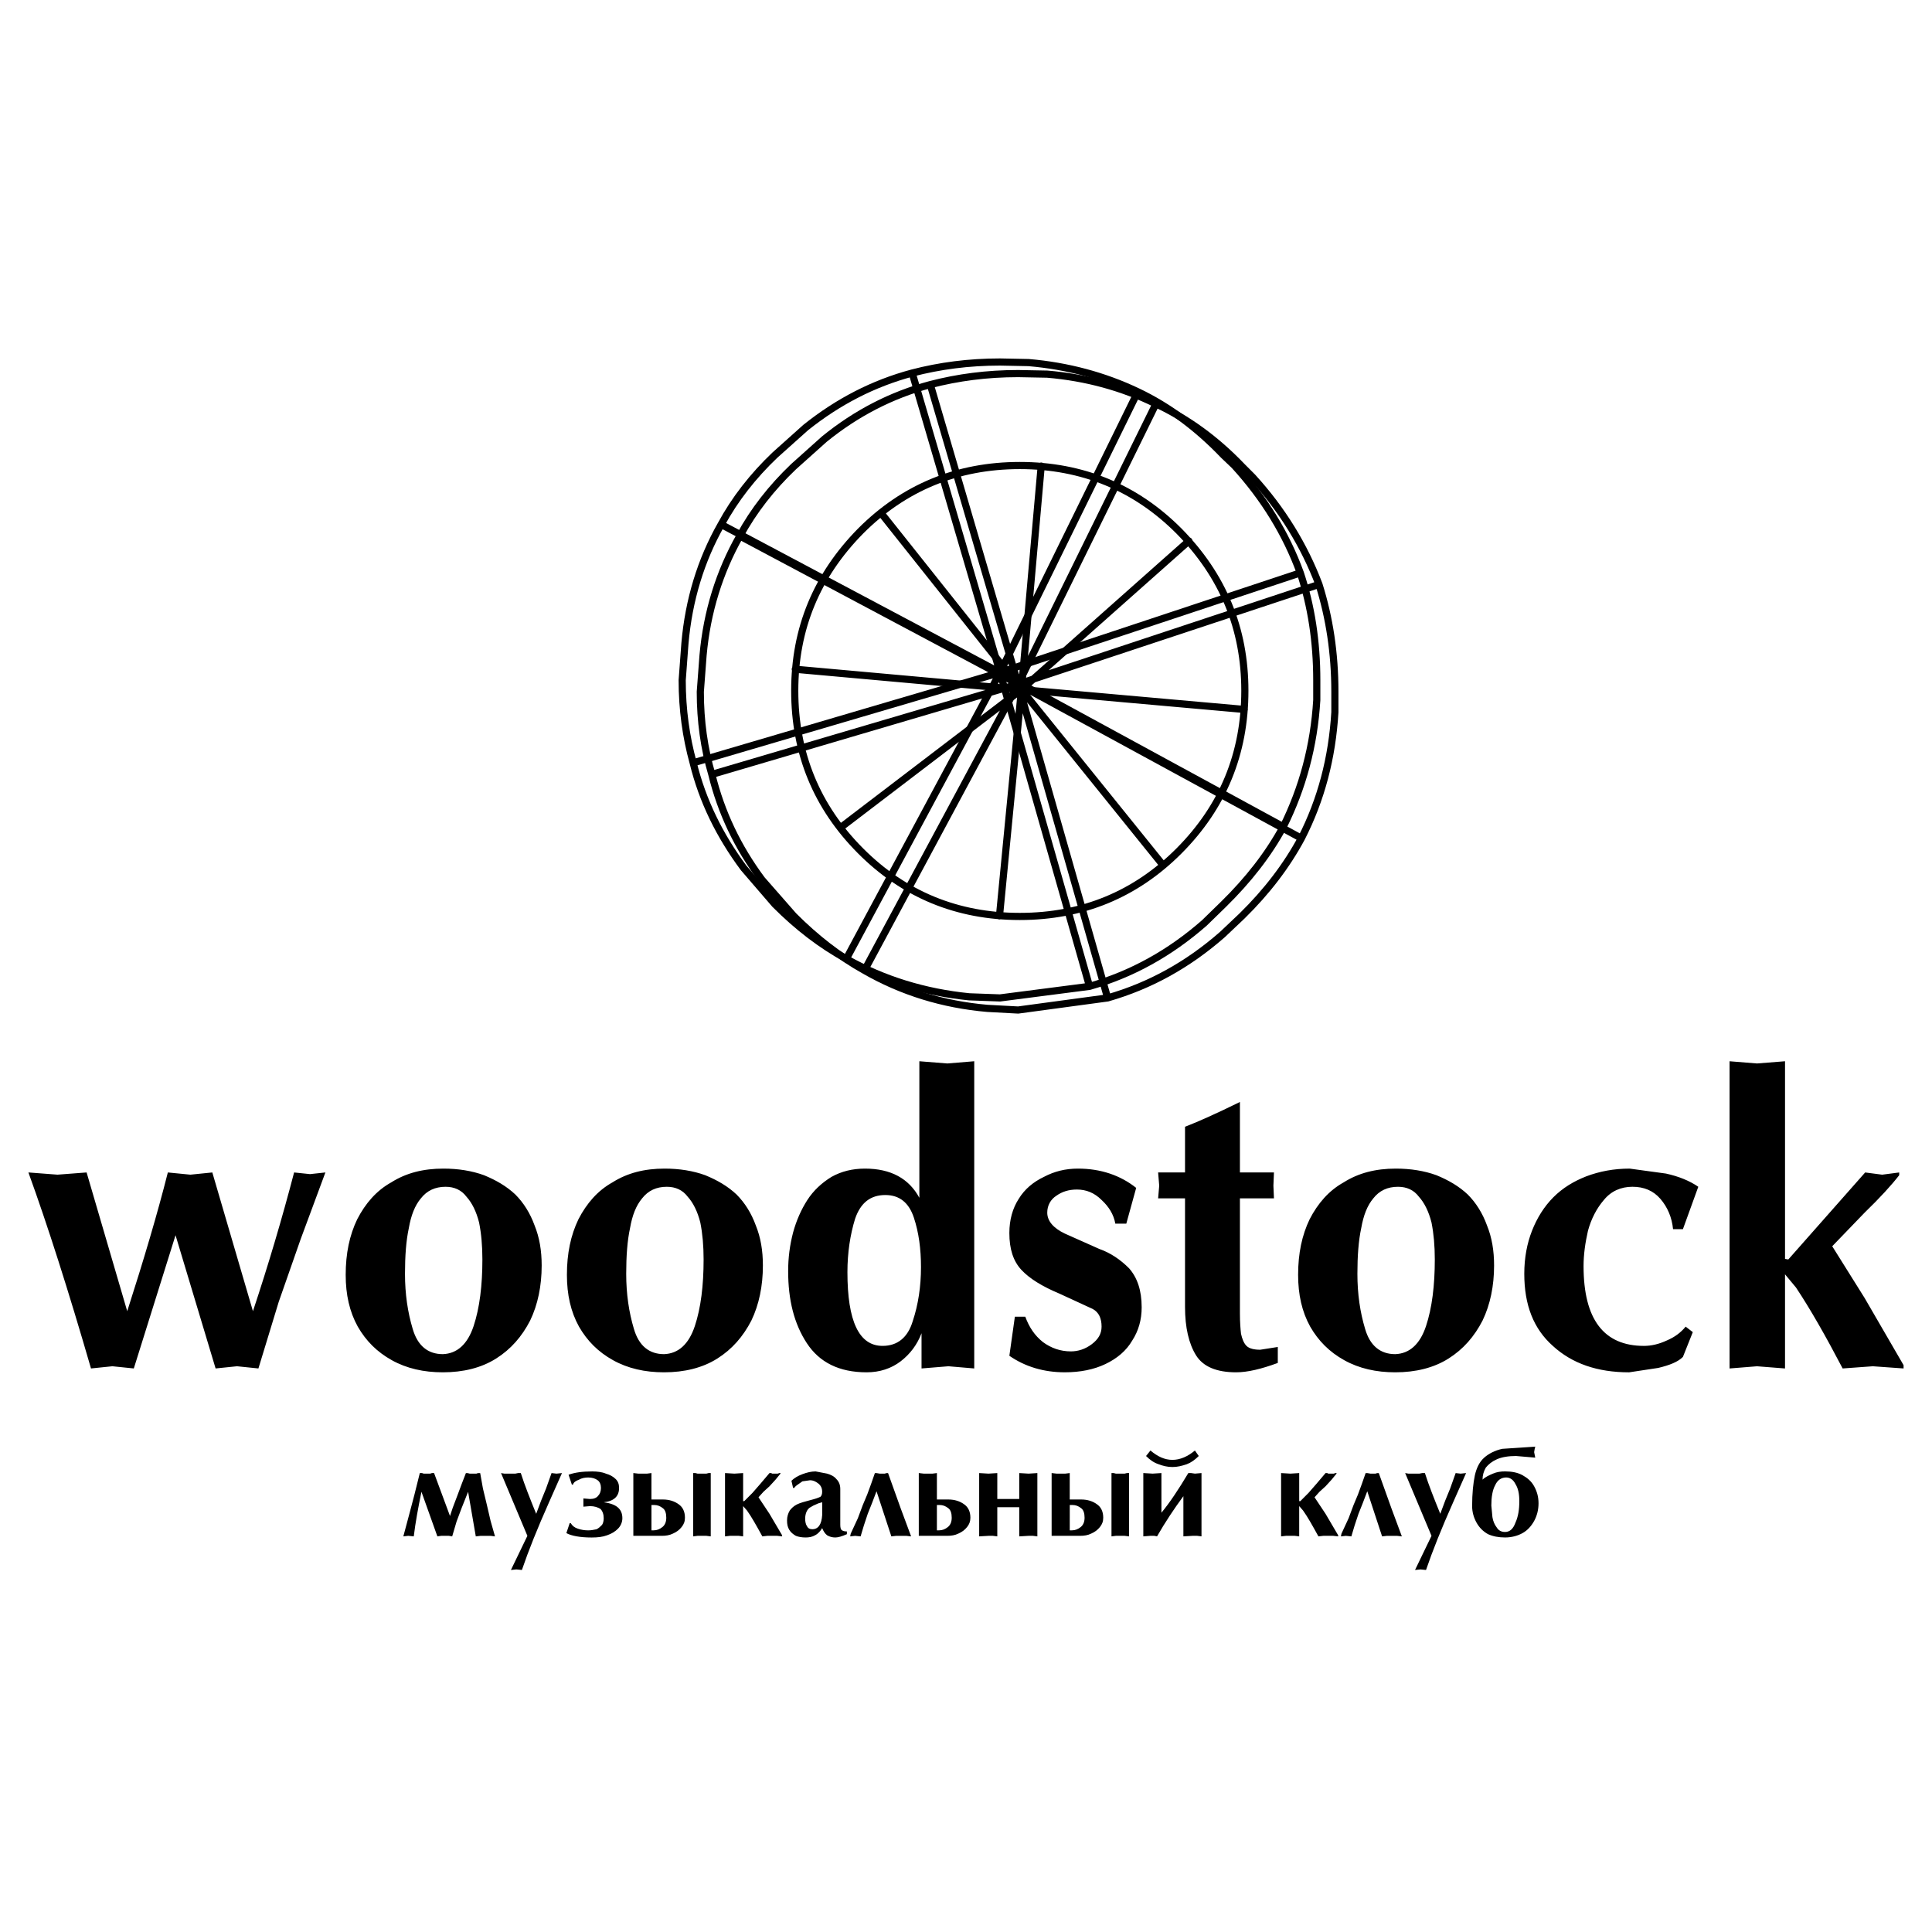
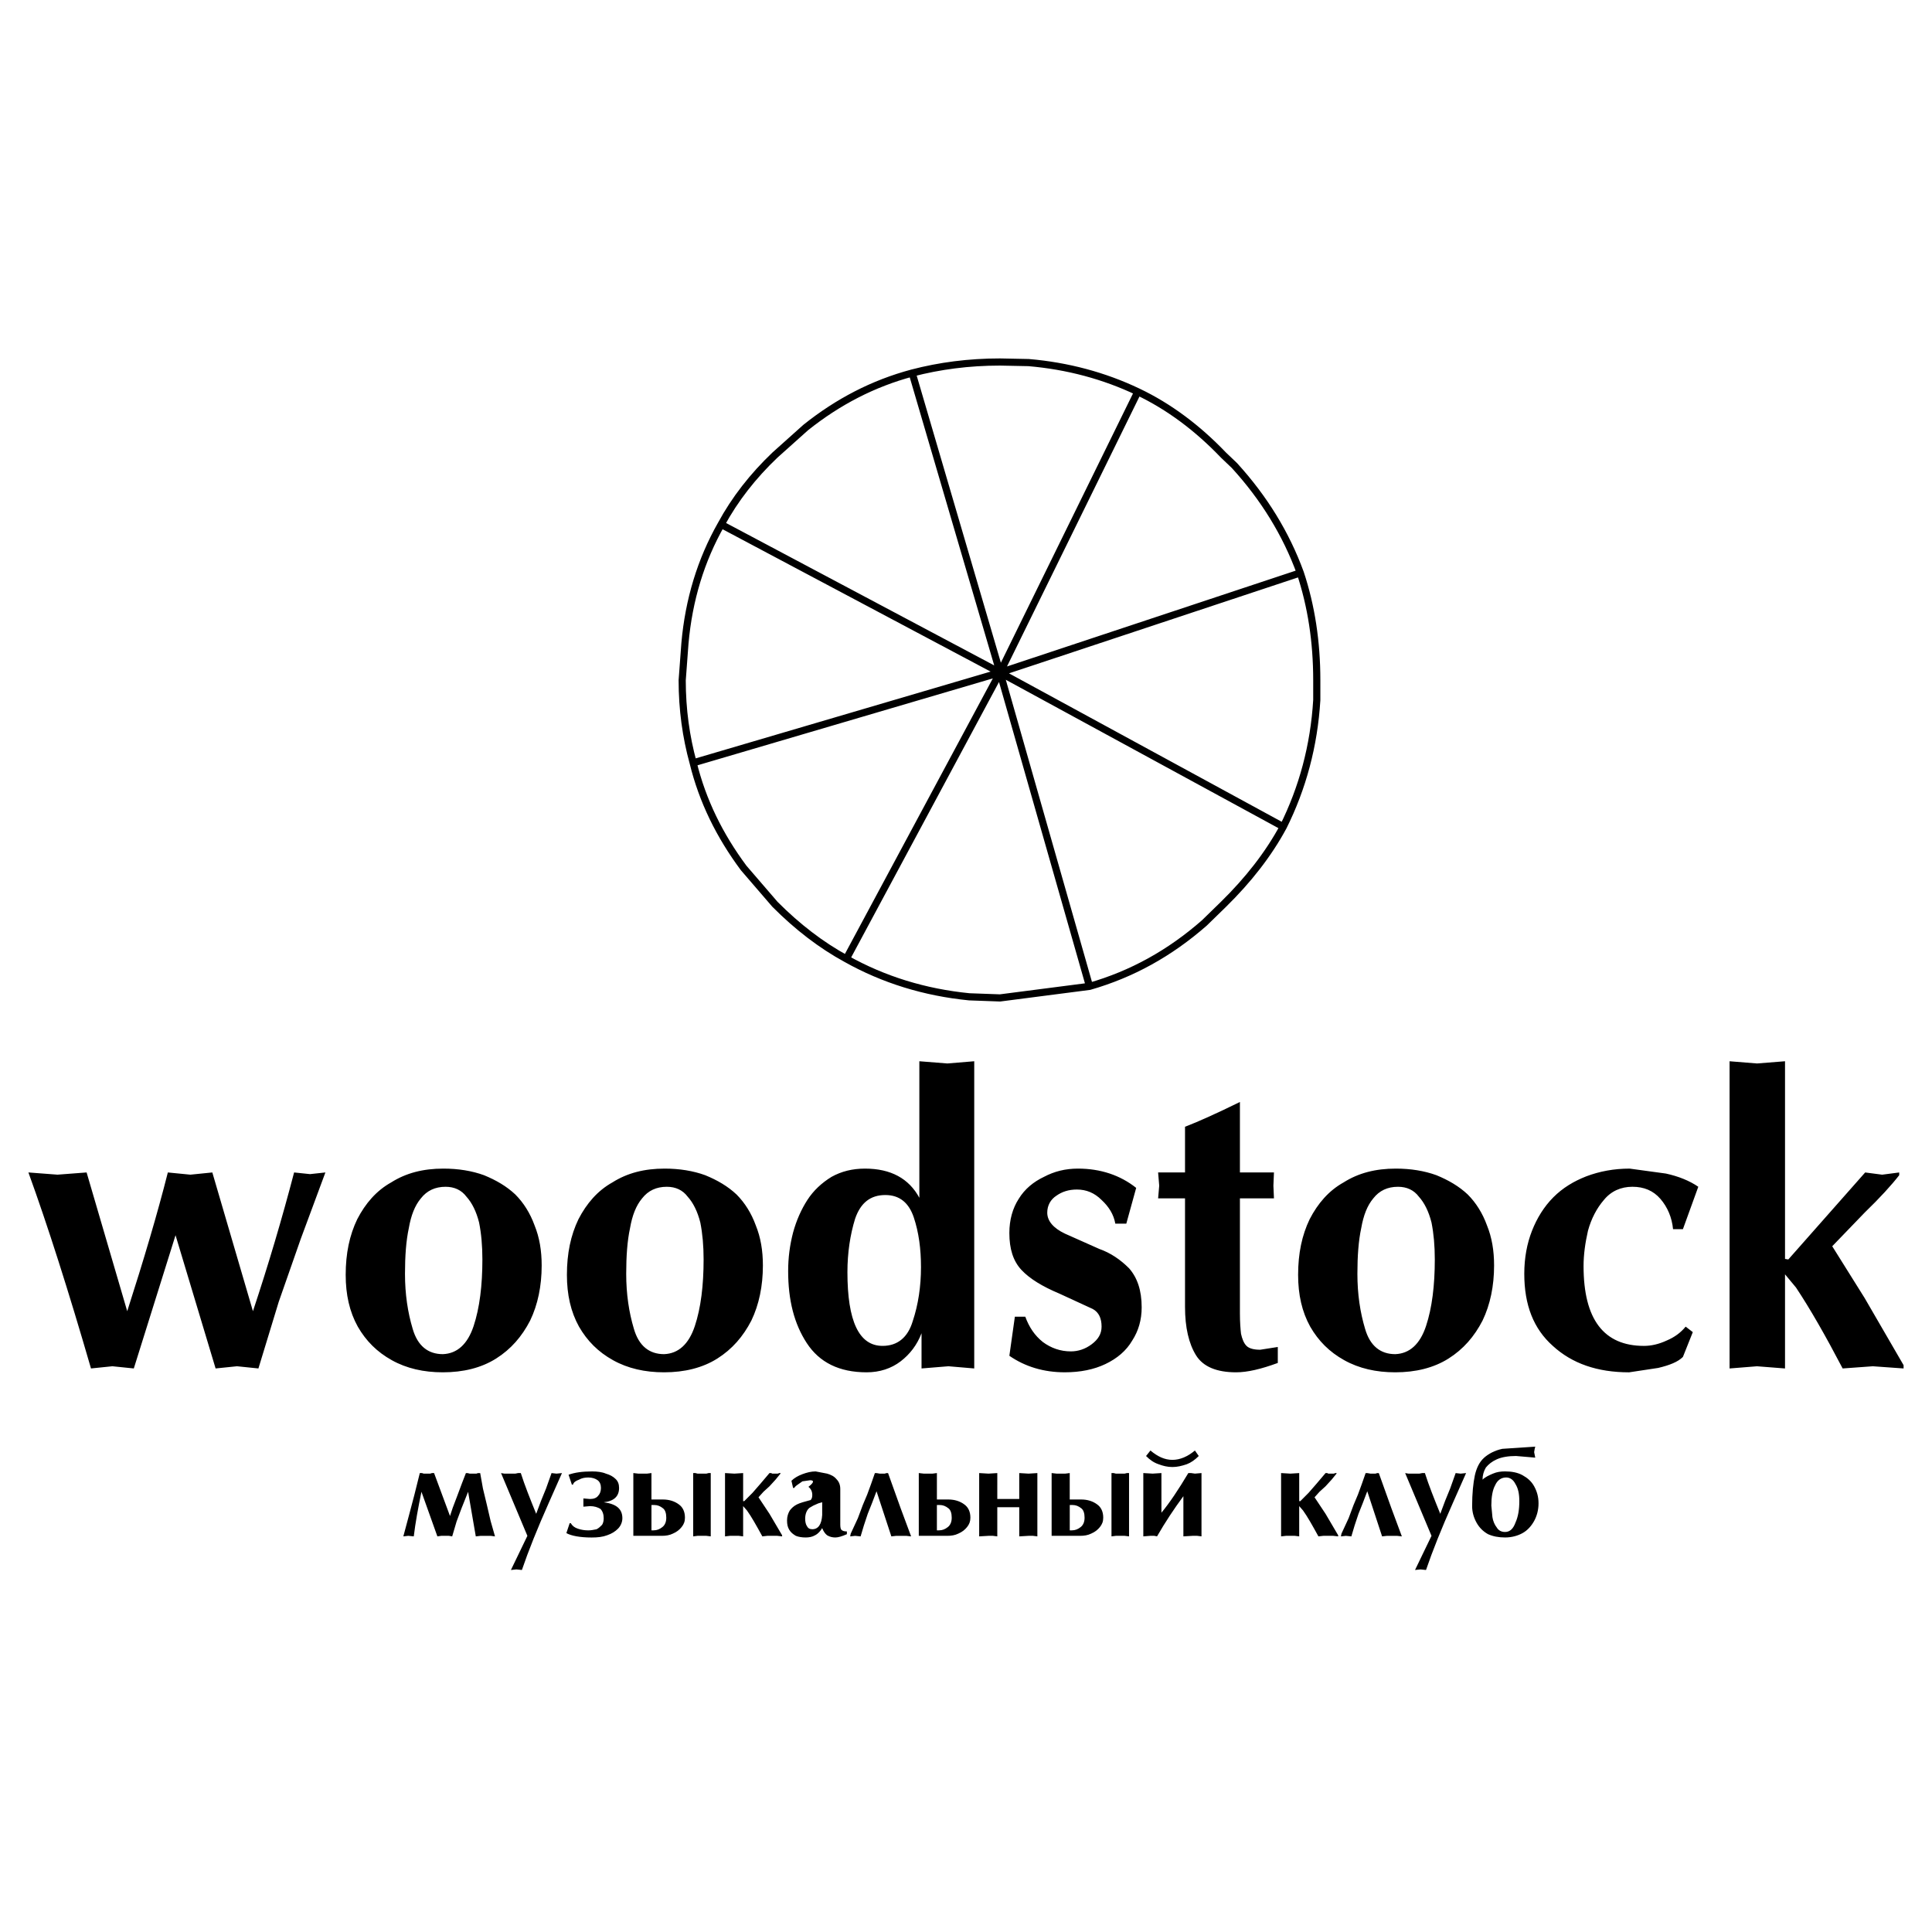
<svg xmlns="http://www.w3.org/2000/svg" version="1.0" id="Layer_1" x="0px" y="0px" width="192.756px" height="192.756px" viewBox="0 0 192.756 192.756" enable-background="new 0 0 192.756 192.756" xml:space="preserve">
  <g>
    <polygon fill-rule="evenodd" clip-rule="evenodd" fill="#FFFFFF" points="0,0 192.756,0 192.756,192.756 0,192.756 0,0  " />
    <path fill="none" stroke="#000000" stroke-width="0.714" stroke-linecap="round" stroke-linejoin="round" stroke-miterlimit="2.613" d="   M102.622,36.175c3.888,0.33,7.558,1.318,10.898,2.911c3.121,1.483,5.97,3.625,8.544,6.317l1.095,1.044   c2.958,3.241,5.148,6.812,6.572,10.711c1.096,3.296,1.644,6.867,1.644,10.711v1.978c-0.274,4.559-1.424,8.789-3.342,12.634   c-1.479,2.747-3.505,5.329-5.969,7.745l-1.917,1.868c-3.451,3.021-7.229,5.107-11.446,6.316l-8.928,1.154l-3.067-0.111   c-4.436-0.439-8.543-1.701-12.268-3.79c-2.52-1.373-4.875-3.186-7.12-5.438l-3.122-3.625c-2.41-3.241-4.108-6.702-5.039-10.492   c-0.711-2.582-1.095-5.328-1.095-8.24l0.274-3.68c0.383-4.339,1.588-8.294,3.615-11.865c1.369-2.527,3.176-4.834,5.367-6.921   l3.067-2.746c3.231-2.582,6.736-4.395,10.625-5.438c2.738-0.714,5.641-1.099,8.763-1.099L102.622,36.175 M69.158,76.109   L99.773,67.1L71.952,52.324 M91.011,37.218L99.773,67.1l13.747-28.014 M129.731,57.158L99.773,67.1l28.26,15.38 M108.701,98.41   L99.773,67.1L84.439,95.664" />
-     <path fill-rule="evenodd" clip-rule="evenodd" d="M43.308,146.969l1.588,4.283l0.273-0.822l0.438-1.154l0.493-1.318l0.383-0.988   h0.165l0.219,0.055h0.164h0.165h0.164h0.165l0.164-0.055h0.219l0.274,1.537l0.383,1.594l0.383,1.648l0.438,1.537l-0.438-0.055   h-0.493h-0.493l-0.493,0.055l-0.767-4.449l-0.657,1.648l-0.493,1.318l-0.438,1.482l-0.328-0.055h-0.384H44.02l-0.383,0.055   l-1.588-4.449c-0.329,1.594-0.603,3.076-0.767,4.449l-0.548-0.055l-0.493,0.055l0.603-2.252l0.493-1.867l0.548-2.197h0.219   l0.165,0.055h0.164h0.165h0.164h0.165l0.164-0.055H43.308L43.308,146.969z M54.481,148.506l0.547-1.537l0.493,0.055l0.547-0.055   l-1.314,2.967c-1.15,2.58-2.027,4.777-2.684,6.701l-0.548-0.055l-0.547,0.055l1.643-3.406l-2.629-6.262l0.329,0.055h0.329h0.329   h0.219h0.219l0.274-0.055h0.274c0.383,1.209,0.931,2.582,1.534,4.064l0.493-1.318L54.481,148.506L54.481,148.506z M59.629,147.684   c-0.219-0.166-0.548-0.275-0.931-0.275c-0.329,0-0.657,0.055-0.931,0.219c-0.329,0.111-0.547,0.275-0.602,0.494h-0.11l-0.329-0.988   c0.603-0.219,1.369-0.33,2.355-0.33c0.493,0,0.986,0.057,1.369,0.221c0.384,0.109,0.712,0.275,0.986,0.549   c0.219,0.221,0.329,0.494,0.329,0.879c0,0.824-0.493,1.318-1.533,1.428c1.259,0.166,1.862,0.66,1.862,1.594   c0,0.385-0.165,0.77-0.438,1.043c-0.274,0.275-0.603,0.494-1.095,0.66c-0.438,0.164-0.931,0.219-1.534,0.219   c-1.15,0-2.026-0.164-2.52-0.439l0.329-0.988h0.109c0.165,0.275,0.383,0.439,0.712,0.549c0.329,0.111,0.657,0.166,1.041,0.166   c0.274,0,0.548-0.055,0.822-0.111c0.219-0.109,0.383-0.273,0.547-0.438c0.109-0.166,0.165-0.385,0.165-0.66   c0-0.385-0.11-0.715-0.329-0.934c-0.274-0.164-0.603-0.275-1.041-0.275l-0.657,0.055v-0.822l0.657,0.055   c0.383,0,0.657-0.109,0.821-0.33c0.165-0.164,0.274-0.439,0.274-0.77S59.848,147.848,59.629,147.684L59.629,147.684z    M64.996,149.605h1.15c0.602,0,1.15,0.164,1.588,0.494c0.383,0.275,0.603,0.715,0.603,1.318c0,0.385-0.109,0.658-0.329,0.934   s-0.493,0.494-0.876,0.658c-0.329,0.166-0.712,0.221-1.096,0.221h-2.848v-6.262l0.493,0.055h0.438h0.438l0.438-0.055V149.605   L64.996,149.605z M64.996,152.682h0.219c0.329,0,0.603-0.111,0.876-0.33c0.274-0.219,0.383-0.549,0.383-0.934   c0-0.439-0.109-0.77-0.328-0.934c-0.274-0.221-0.548-0.33-0.876-0.33h-0.274V152.682L64.996,152.682z M70.911,146.969v6.316   l-0.438-0.055h-0.438h-0.438l-0.438,0.055v-6.316h0.219l0.219,0.055h0.274h0.164h0.164h0.274l0.219-0.055H70.911L70.911,146.969z    M75.84,148.066l0.931-1.098h0.165l0.109,0.055h0.165h0.109h0.164h0.11l0.164-0.055h0.11v0.055l-0.493,0.604l-0.603,0.66   l-0.602,0.549l-0.493,0.549l1.095,1.648l1.26,2.143v0.109l-0.493-0.055h-0.493h-0.493l-0.493,0.055   c-0.603-1.098-1.095-1.977-1.533-2.582l-0.384-0.439v3.021l-0.438-0.055h-0.438h-0.438l-0.493,0.055v-6.316l0.931,0.055   l0.876-0.055v2.801h0.11l0.821-0.824L75.84,148.066L75.84,148.066z M81.646,149.99l-0.493,0.219l-0.383,0.221   c-0.274,0.219-0.438,0.604-0.438,1.098c0,0.275,0.055,0.549,0.165,0.715c0.109,0.219,0.274,0.328,0.547,0.328   c0.603,0,0.931-0.494,0.986-1.428v-1.264L81.646,149.99L81.646,149.99z M80.824,147.684l-0.767,0.109l-0.547,0.385   c-0.165,0.109-0.219,0.219-0.274,0.273h-0.11l-0.164-0.713c0.274-0.275,0.657-0.496,1.095-0.66   c0.438-0.164,0.876-0.275,1.314-0.275l1.15,0.221c0.384,0.109,0.712,0.275,0.931,0.549c0.274,0.275,0.383,0.605,0.383,0.988v3.572   c0,0.273,0.055,0.438,0.11,0.494c0.109,0.109,0.274,0.164,0.548,0.164v0.275c-0.493,0.219-0.876,0.328-1.15,0.328   s-0.548-0.055-0.822-0.219c-0.219-0.166-0.383-0.439-0.493-0.715c-0.164,0.275-0.383,0.549-0.712,0.715   c-0.274,0.164-0.603,0.219-0.931,0.219c-0.383,0-0.712-0.055-0.986-0.164c-0.274-0.164-0.493-0.33-0.657-0.604   c-0.164-0.275-0.219-0.551-0.219-0.934c0-0.385,0.109-0.715,0.273-0.99c0.165-0.219,0.384-0.439,0.712-0.604   s0.767-0.275,1.369-0.439c0.438-0.109,0.767-0.219,0.986-0.33c0.109-0.109,0.164-0.273,0.164-0.494c0-0.33-0.109-0.604-0.383-0.824   C81.372,147.793,81.098,147.684,80.824,147.684L80.824,147.684z M88.601,146.969l1.26,3.516l1.041,2.801l-0.493-0.055h-0.493   h-0.493l-0.493,0.055l-1.479-4.504l-0.438,1.154l-0.438,1.098l-0.383,1.154l-0.329,1.098l-0.548-0.055l-0.493,0.055l0.055-0.275   l0.712-1.537l0.493-1.318l0.438-1.043l0.384-1.045l0.383-1.098h0.164l0.329,0.055h0.165h0.165h0.164l0.164-0.055H88.601   L88.601,146.969z M93.475,149.605h1.15c0.603,0,1.15,0.164,1.588,0.494c0.383,0.275,0.603,0.715,0.603,1.318   c0,0.385-0.11,0.658-0.329,0.934c-0.219,0.275-0.493,0.494-0.876,0.658c-0.329,0.166-0.712,0.221-1.095,0.221h-2.848v-6.262   l0.493,0.055h0.438h0.438l0.438-0.055V149.605L93.475,149.605z M93.475,152.682h0.219c0.329,0,0.603-0.111,0.876-0.33   s0.383-0.549,0.383-0.934c0-0.439-0.109-0.77-0.329-0.934c-0.274-0.221-0.548-0.33-0.876-0.33h-0.274V152.682L93.475,152.682z    M99.5,149.551h2.19v-2.582l0.932,0.055l0.876-0.055v6.316l-0.438-0.055h-0.438l-0.932,0.055v-2.91H99.5v2.91l-0.438-0.055h-0.438   l-0.932,0.055v-6.316l0.932,0.055l0.876-0.055V149.551L99.5,149.551z M106.729,149.605h1.149c0.603,0,1.15,0.164,1.589,0.494   c0.383,0.275,0.603,0.715,0.603,1.318c0,0.385-0.109,0.658-0.329,0.934c-0.219,0.275-0.493,0.494-0.876,0.658   c-0.329,0.166-0.712,0.221-1.096,0.221h-2.848v-6.262l0.492,0.055h0.438h0.438l0.438-0.055V149.605L106.729,149.605z    M106.729,152.682h0.219c0.328,0,0.603-0.111,0.876-0.33c0.274-0.219,0.384-0.549,0.384-0.934c0-0.439-0.109-0.77-0.329-0.934   c-0.273-0.221-0.547-0.33-0.876-0.33h-0.273V152.682L106.729,152.682z M112.645,146.969v6.316l-0.438-0.055h-0.438h-0.438   l-0.438,0.055v-6.316h0.219l0.22,0.055h0.273h0.164h0.164h0.274l0.219-0.055H112.645L112.645,146.969z M119.6,145.266   c-0.384,0.385-0.767,0.66-1.205,0.824c-0.493,0.164-0.931,0.275-1.424,0.275s-0.931-0.111-1.369-0.275   c-0.493-0.164-0.876-0.439-1.26-0.824l0.438-0.549c0.712,0.604,1.424,0.934,2.19,0.934s1.533-0.33,2.245-0.934L119.6,145.266   L119.6,145.266z M114.999,147.023l0.876-0.055v3.955c0.821-0.988,1.698-2.307,2.684-3.955h0.274l0.383,0.055l0.657-0.055v6.316   l-0.438-0.055h-0.438l-0.931,0.055v-4.01c-0.932,1.264-1.808,2.582-2.629,4.01l-0.274-0.055h-0.383l-0.712,0.055v-6.316   L114.999,147.023L114.999,147.023z M131.32,148.066l0.931-1.098h0.164l0.109,0.055h0.165h0.109h0.164h0.109l0.164-0.055h0.11v0.055   l-0.493,0.604l-0.603,0.66l-0.603,0.549l-0.493,0.549l1.096,1.648l1.26,2.143v0.109l-0.493-0.055h-0.493h-0.492l-0.493,0.055   c-0.603-1.098-1.096-1.977-1.533-2.582l-0.384-0.439v3.021l-0.438-0.055h-0.438h-0.438l-0.493,0.055v-6.316l0.932,0.055   l0.876-0.055v2.801h0.109l0.821-0.824L131.32,148.066L131.32,148.066z M137.563,146.969l1.26,3.516l1.04,2.801l-0.492-0.055h-0.493   h-0.493l-0.493,0.055l-1.479-4.504l-0.438,1.154l-0.438,1.098l-0.384,1.154l-0.328,1.098l-0.548-0.055l-0.493,0.055l0.055-0.275   l0.712-1.537l0.493-1.318l0.438-1.043l0.383-1.045l0.384-1.098h0.164l0.329,0.055h0.164h0.164h0.164l0.165-0.055H137.563   L137.563,146.969z M144.684,148.506l0.547-1.537l0.493,0.055l0.548-0.055l-1.314,2.967c-1.15,2.58-2.026,4.777-2.684,6.701   l-0.548-0.055l-0.548,0.055l1.644-3.406l-2.629-6.262l0.328,0.055h0.329h0.328h0.22h0.219l0.273-0.055h0.274   c0.383,1.209,0.931,2.582,1.533,4.064l0.493-1.318L144.684,148.506L144.684,148.506z M153.117,144.551l-0.055,0.33l0.055,0.275   l0.055,0.273l-1.917-0.164c-0.767,0-1.424,0.109-1.916,0.33c-0.493,0.219-0.822,0.494-1.096,0.824   c-0.219,0.383-0.329,0.768-0.329,1.207c0.274-0.273,0.658-0.439,1.041-0.604c0.384-0.164,0.767-0.221,1.205-0.221   c0.657,0,1.26,0.111,1.752,0.385c0.493,0.275,0.877,0.605,1.15,1.1c0.274,0.494,0.438,1.043,0.438,1.703   c0,0.658-0.164,1.262-0.438,1.758c-0.273,0.494-0.657,0.934-1.15,1.207c-0.492,0.275-1.095,0.439-1.752,0.439   s-1.205-0.109-1.698-0.328c-0.493-0.275-0.876-0.66-1.149-1.154c-0.274-0.494-0.438-1.043-0.438-1.648   c0-1.264,0.109-2.307,0.273-3.076c0.165-0.713,0.438-1.318,0.932-1.758c0.438-0.385,1.04-0.713,1.807-0.879l3.286-0.219   L153.117,144.551L153.117,144.551z M149.174,148.178c-0.273,0.494-0.383,1.207-0.383,2.031l0.109,1.154   c0.055,0.385,0.219,0.77,0.438,1.043c0.164,0.275,0.438,0.439,0.821,0.439c0.493,0,0.821-0.33,1.04-0.934   c0.274-0.604,0.384-1.318,0.384-2.143c0-0.713-0.109-1.264-0.384-1.703c-0.219-0.439-0.547-0.658-0.931-0.658   C149.776,147.408,149.394,147.684,149.174,148.178L149.174,148.178z" />
+     <path fill-rule="evenodd" clip-rule="evenodd" d="M43.308,146.969l1.588,4.283l0.273-0.822l0.438-1.154l0.493-1.318l0.383-0.988   h0.165l0.219,0.055h0.164h0.165h0.164h0.165l0.164-0.055h0.219l0.274,1.537l0.383,1.594l0.383,1.648l0.438,1.537l-0.438-0.055   h-0.493h-0.493l-0.493,0.055l-0.767-4.449l-0.657,1.648l-0.493,1.318l-0.438,1.482l-0.328-0.055h-0.384H44.02l-0.383,0.055   l-1.588-4.449c-0.329,1.594-0.603,3.076-0.767,4.449l-0.548-0.055l-0.493,0.055l0.603-2.252l0.493-1.867l0.548-2.197h0.219   l0.165,0.055h0.164h0.165h0.164h0.165l0.164-0.055H43.308L43.308,146.969z M54.481,148.506l0.547-1.537l0.493,0.055l0.547-0.055   l-1.314,2.967c-1.15,2.58-2.027,4.777-2.684,6.701l-0.548-0.055l-0.547,0.055l1.643-3.406l-2.629-6.262l0.329,0.055h0.329h0.329   h0.219h0.219l0.274-0.055h0.274c0.383,1.209,0.931,2.582,1.534,4.064l0.493-1.318L54.481,148.506L54.481,148.506z M59.629,147.684   c-0.219-0.166-0.548-0.275-0.931-0.275c-0.329,0-0.657,0.055-0.931,0.219c-0.329,0.111-0.547,0.275-0.602,0.494h-0.11l-0.329-0.988   c0.603-0.219,1.369-0.33,2.355-0.33c0.493,0,0.986,0.057,1.369,0.221c0.384,0.109,0.712,0.275,0.986,0.549   c0.219,0.221,0.329,0.494,0.329,0.879c0,0.824-0.493,1.318-1.533,1.428c1.259,0.166,1.862,0.66,1.862,1.594   c0,0.385-0.165,0.77-0.438,1.043c-0.274,0.275-0.603,0.494-1.095,0.66c-0.438,0.164-0.931,0.219-1.534,0.219   c-1.15,0-2.026-0.164-2.52-0.439l0.329-0.988h0.109c0.165,0.275,0.383,0.439,0.712,0.549c0.329,0.111,0.657,0.166,1.041,0.166   c0.274,0,0.548-0.055,0.822-0.111c0.219-0.109,0.383-0.273,0.547-0.438c0.109-0.166,0.165-0.385,0.165-0.66   c0-0.385-0.11-0.715-0.329-0.934c-0.274-0.164-0.603-0.275-1.041-0.275l-0.657,0.055v-0.822l0.657,0.055   c0.383,0,0.657-0.109,0.821-0.33c0.165-0.164,0.274-0.439,0.274-0.77S59.848,147.848,59.629,147.684L59.629,147.684z    M64.996,149.605h1.15c0.602,0,1.15,0.164,1.588,0.494c0.383,0.275,0.603,0.715,0.603,1.318c0,0.385-0.109,0.658-0.329,0.934   s-0.493,0.494-0.876,0.658c-0.329,0.166-0.712,0.221-1.096,0.221h-2.848v-6.262l0.493,0.055h0.438h0.438l0.438-0.055V149.605   L64.996,149.605z M64.996,152.682h0.219c0.329,0,0.603-0.111,0.876-0.33c0.274-0.219,0.383-0.549,0.383-0.934   c0-0.439-0.109-0.77-0.328-0.934c-0.274-0.221-0.548-0.33-0.876-0.33h-0.274V152.682L64.996,152.682z M70.911,146.969v6.316   l-0.438-0.055h-0.438h-0.438l-0.438,0.055v-6.316h0.219l0.219,0.055h0.274h0.164h0.164h0.274l0.219-0.055H70.911L70.911,146.969z    M75.84,148.066l0.931-1.098h0.165l0.109,0.055h0.165h0.109h0.164h0.11l0.164-0.055h0.11v0.055l-0.493,0.604l-0.603,0.66   l-0.602,0.549l-0.493,0.549l1.095,1.648l1.26,2.143v0.109l-0.493-0.055h-0.493h-0.493l-0.493,0.055   c-0.603-1.098-1.095-1.977-1.533-2.582l-0.384-0.439v3.021l-0.438-0.055h-0.438h-0.438l-0.493,0.055v-6.316l0.931,0.055   l0.876-0.055v2.801h0.11l0.821-0.824L75.84,148.066L75.84,148.066z M81.646,149.99l-0.493,0.219l-0.383,0.221   c-0.274,0.219-0.438,0.604-0.438,1.098c0,0.275,0.055,0.549,0.165,0.715c0.109,0.219,0.274,0.328,0.547,0.328   c0.603,0,0.931-0.494,0.986-1.428v-1.264L81.646,149.99L81.646,149.99z M80.824,147.684l-0.767,0.109l-0.547,0.385   c-0.165,0.109-0.219,0.219-0.274,0.273h-0.11l-0.164-0.713c0.274-0.275,0.657-0.496,1.095-0.66   c0.438-0.164,0.876-0.275,1.314-0.275l1.15,0.221c0.384,0.109,0.712,0.275,0.931,0.549c0.274,0.275,0.383,0.605,0.383,0.988v3.572   c0,0.273,0.055,0.438,0.11,0.494c0.109,0.109,0.274,0.164,0.548,0.164v0.275c-0.493,0.219-0.876,0.328-1.15,0.328   s-0.548-0.055-0.822-0.219c-0.219-0.166-0.383-0.439-0.493-0.715c-0.164,0.275-0.383,0.549-0.712,0.715   c-0.274,0.164-0.603,0.219-0.931,0.219c-0.383,0-0.712-0.055-0.986-0.164c-0.274-0.164-0.493-0.33-0.657-0.604   c-0.164-0.275-0.219-0.551-0.219-0.934c0-0.385,0.109-0.715,0.273-0.99c0.165-0.219,0.384-0.439,0.712-0.604   s0.767-0.275,1.369-0.439c0.109-0.109,0.164-0.273,0.164-0.494c0-0.33-0.109-0.604-0.383-0.824   C81.372,147.793,81.098,147.684,80.824,147.684L80.824,147.684z M88.601,146.969l1.26,3.516l1.041,2.801l-0.493-0.055h-0.493   h-0.493l-0.493,0.055l-1.479-4.504l-0.438,1.154l-0.438,1.098l-0.383,1.154l-0.329,1.098l-0.548-0.055l-0.493,0.055l0.055-0.275   l0.712-1.537l0.493-1.318l0.438-1.043l0.384-1.045l0.383-1.098h0.164l0.329,0.055h0.165h0.165h0.164l0.164-0.055H88.601   L88.601,146.969z M93.475,149.605h1.15c0.603,0,1.15,0.164,1.588,0.494c0.383,0.275,0.603,0.715,0.603,1.318   c0,0.385-0.11,0.658-0.329,0.934c-0.219,0.275-0.493,0.494-0.876,0.658c-0.329,0.166-0.712,0.221-1.095,0.221h-2.848v-6.262   l0.493,0.055h0.438h0.438l0.438-0.055V149.605L93.475,149.605z M93.475,152.682h0.219c0.329,0,0.603-0.111,0.876-0.33   s0.383-0.549,0.383-0.934c0-0.439-0.109-0.77-0.329-0.934c-0.274-0.221-0.548-0.33-0.876-0.33h-0.274V152.682L93.475,152.682z    M99.5,149.551h2.19v-2.582l0.932,0.055l0.876-0.055v6.316l-0.438-0.055h-0.438l-0.932,0.055v-2.91H99.5v2.91l-0.438-0.055h-0.438   l-0.932,0.055v-6.316l0.932,0.055l0.876-0.055V149.551L99.5,149.551z M106.729,149.605h1.149c0.603,0,1.15,0.164,1.589,0.494   c0.383,0.275,0.603,0.715,0.603,1.318c0,0.385-0.109,0.658-0.329,0.934c-0.219,0.275-0.493,0.494-0.876,0.658   c-0.329,0.166-0.712,0.221-1.096,0.221h-2.848v-6.262l0.492,0.055h0.438h0.438l0.438-0.055V149.605L106.729,149.605z    M106.729,152.682h0.219c0.328,0,0.603-0.111,0.876-0.33c0.274-0.219,0.384-0.549,0.384-0.934c0-0.439-0.109-0.77-0.329-0.934   c-0.273-0.221-0.547-0.33-0.876-0.33h-0.273V152.682L106.729,152.682z M112.645,146.969v6.316l-0.438-0.055h-0.438h-0.438   l-0.438,0.055v-6.316h0.219l0.22,0.055h0.273h0.164h0.164h0.274l0.219-0.055H112.645L112.645,146.969z M119.6,145.266   c-0.384,0.385-0.767,0.66-1.205,0.824c-0.493,0.164-0.931,0.275-1.424,0.275s-0.931-0.111-1.369-0.275   c-0.493-0.164-0.876-0.439-1.26-0.824l0.438-0.549c0.712,0.604,1.424,0.934,2.19,0.934s1.533-0.33,2.245-0.934L119.6,145.266   L119.6,145.266z M114.999,147.023l0.876-0.055v3.955c0.821-0.988,1.698-2.307,2.684-3.955h0.274l0.383,0.055l0.657-0.055v6.316   l-0.438-0.055h-0.438l-0.931,0.055v-4.01c-0.932,1.264-1.808,2.582-2.629,4.01l-0.274-0.055h-0.383l-0.712,0.055v-6.316   L114.999,147.023L114.999,147.023z M131.32,148.066l0.931-1.098h0.164l0.109,0.055h0.165h0.109h0.164h0.109l0.164-0.055h0.11v0.055   l-0.493,0.604l-0.603,0.66l-0.603,0.549l-0.493,0.549l1.096,1.648l1.26,2.143v0.109l-0.493-0.055h-0.493h-0.492l-0.493,0.055   c-0.603-1.098-1.096-1.977-1.533-2.582l-0.384-0.439v3.021l-0.438-0.055h-0.438h-0.438l-0.493,0.055v-6.316l0.932,0.055   l0.876-0.055v2.801h0.109l0.821-0.824L131.32,148.066L131.32,148.066z M137.563,146.969l1.26,3.516l1.04,2.801l-0.492-0.055h-0.493   h-0.493l-0.493,0.055l-1.479-4.504l-0.438,1.154l-0.438,1.098l-0.384,1.154l-0.328,1.098l-0.548-0.055l-0.493,0.055l0.055-0.275   l0.712-1.537l0.493-1.318l0.438-1.043l0.383-1.045l0.384-1.098h0.164l0.329,0.055h0.164h0.164h0.164l0.165-0.055H137.563   L137.563,146.969z M144.684,148.506l0.547-1.537l0.493,0.055l0.548-0.055l-1.314,2.967c-1.15,2.58-2.026,4.777-2.684,6.701   l-0.548-0.055l-0.548,0.055l1.644-3.406l-2.629-6.262l0.328,0.055h0.329h0.328h0.22h0.219l0.273-0.055h0.274   c0.383,1.209,0.931,2.582,1.533,4.064l0.493-1.318L144.684,148.506L144.684,148.506z M153.117,144.551l-0.055,0.33l0.055,0.275   l0.055,0.273l-1.917-0.164c-0.767,0-1.424,0.109-1.916,0.33c-0.493,0.219-0.822,0.494-1.096,0.824   c-0.219,0.383-0.329,0.768-0.329,1.207c0.274-0.273,0.658-0.439,1.041-0.604c0.384-0.164,0.767-0.221,1.205-0.221   c0.657,0,1.26,0.111,1.752,0.385c0.493,0.275,0.877,0.605,1.15,1.1c0.274,0.494,0.438,1.043,0.438,1.703   c0,0.658-0.164,1.262-0.438,1.758c-0.273,0.494-0.657,0.934-1.15,1.207c-0.492,0.275-1.095,0.439-1.752,0.439   s-1.205-0.109-1.698-0.328c-0.493-0.275-0.876-0.66-1.149-1.154c-0.274-0.494-0.438-1.043-0.438-1.648   c0-1.264,0.109-2.307,0.273-3.076c0.165-0.713,0.438-1.318,0.932-1.758c0.438-0.385,1.04-0.713,1.807-0.879l3.286-0.219   L153.117,144.551L153.117,144.551z M149.174,148.178c-0.273,0.494-0.383,1.207-0.383,2.031l0.109,1.154   c0.055,0.385,0.219,0.77,0.438,1.043c0.164,0.275,0.438,0.439,0.821,0.439c0.493,0,0.821-0.33,1.04-0.934   c0.274-0.604,0.384-1.318,0.384-2.143c0-0.713-0.109-1.264-0.384-1.703c-0.219-0.439-0.547-0.658-0.931-0.658   C149.776,147.408,149.394,147.684,149.174,148.178L149.174,148.178z" />
    <path fill-rule="evenodd" clip-rule="evenodd" d="M12.693,130.818c1.643-5.107,3.012-9.723,4.053-13.842l2.246,0.221l2.191-0.221   l4.053,13.842c1.533-4.613,2.902-9.227,4.107-13.842l1.588,0.166l1.534-0.166L30,123.623l-2.191,6.262l-2.026,6.646l-2.136-0.219   l-2.136,0.219l-3.998-13.293l-4.163,13.293l-2.136-0.219l-2.136,0.219c-2.246-7.744-4.327-14.281-6.244-19.555l2.903,0.221   l2.903-0.221L12.693,130.818L12.693,130.818z M41.994,119.559c-0.603,0.715-0.986,1.703-1.205,2.967   c-0.274,1.262-0.383,2.801-0.383,4.559c0,2.033,0.274,3.846,0.767,5.492c0.493,1.703,1.533,2.527,3.012,2.527   c1.424-0.055,2.465-0.988,3.067-2.801c0.602-1.812,0.876-4.066,0.876-6.646c0-1.373-0.109-2.582-0.329-3.682   c-0.273-1.098-0.712-1.977-1.26-2.58c-0.493-0.66-1.205-0.99-2.081-0.99C43.417,118.404,42.596,118.789,41.994,119.559   L41.994,119.559z M39.036,117.965c1.479-0.934,3.177-1.373,5.203-1.373c1.479,0,2.848,0.221,4.053,0.66   c1.205,0.494,2.246,1.098,3.122,1.922c0.822,0.824,1.479,1.867,1.917,3.076c0.493,1.209,0.712,2.527,0.712,4.01   c0,2.033-0.383,3.9-1.15,5.492c-0.822,1.594-1.917,2.857-3.396,3.791c-1.479,0.934-3.286,1.373-5.313,1.373   c-1.917,0-3.614-0.385-5.093-1.209c-1.479-0.822-2.574-1.922-3.396-3.35c-0.821-1.482-1.205-3.186-1.205-5.164   c0-2.143,0.384-3.955,1.15-5.547C36.462,120.053,37.558,118.789,39.036,117.965L39.036,117.965z M64.065,119.559   c-0.602,0.715-0.986,1.703-1.205,2.967c-0.274,1.262-0.383,2.801-0.383,4.559c0,2.033,0.274,3.846,0.767,5.492   c0.493,1.703,1.534,2.527,3.012,2.527c1.424-0.055,2.464-0.988,3.067-2.801s0.876-4.066,0.876-6.646   c0-1.373-0.109-2.582-0.328-3.682c-0.274-1.098-0.712-1.977-1.26-2.58c-0.493-0.66-1.205-0.99-2.082-0.99   C65.489,118.404,64.667,118.789,64.065,119.559L64.065,119.559z M61.107,117.965c1.479-0.934,3.177-1.373,5.203-1.373   c1.479,0,2.848,0.221,4.053,0.66c1.205,0.494,2.246,1.098,3.122,1.922c0.821,0.824,1.479,1.867,1.917,3.076   c0.493,1.209,0.712,2.527,0.712,4.01c0,2.033-0.383,3.9-1.15,5.492c-0.822,1.594-1.917,2.857-3.396,3.791   c-1.479,0.934-3.286,1.373-5.312,1.373c-1.917,0-3.615-0.385-5.094-1.209c-1.479-0.822-2.574-1.922-3.396-3.35   c-0.821-1.482-1.205-3.186-1.205-5.164c0-2.143,0.384-3.955,1.15-5.547C58.534,120.053,59.629,118.789,61.107,117.965   L61.107,117.965z M97.2,105.881v30.65l-2.574-0.219l-2.684,0.219v-3.516c-0.438,1.154-1.15,2.088-2.081,2.803   c-0.931,0.713-2.082,1.098-3.396,1.098c-2.738,0-4.71-0.988-5.969-2.91c-1.26-1.924-1.862-4.285-1.862-7.197   c0-1.318,0.164-2.582,0.493-3.844c0.329-1.209,0.822-2.309,1.424-3.242c0.602-0.934,1.424-1.703,2.41-2.307   c0.986-0.549,2.081-0.824,3.341-0.824c2.574,0,4.381,0.988,5.422,2.912v-13.623l2.793,0.221L97.2,105.881L97.2,105.881z    M85.315,121.592c-0.493,1.592-0.767,3.404-0.767,5.328c0,4.889,1.15,7.359,3.505,7.359c1.479,0,2.52-0.824,3.012-2.471   c0.548-1.648,0.822-3.461,0.822-5.383c0-1.814-0.219-3.461-0.712-4.945c-0.493-1.482-1.424-2.252-2.848-2.252   C86.849,119.229,85.863,119.998,85.315,121.592L85.315,121.592z M112.645,126.535c0.821,0.934,1.26,2.197,1.26,3.9   c0,1.262-0.329,2.361-0.932,3.295c-0.603,1.043-1.533,1.812-2.684,2.361c-1.15,0.551-2.52,0.824-4.053,0.824   c-2.081,0-3.943-0.549-5.532-1.648l0.549-3.898h1.04c0.384,1.043,0.931,1.867,1.753,2.525c0.821,0.605,1.752,0.934,2.793,0.934   c0.712,0,1.424-0.219,2.081-0.713s0.985-1.045,0.985-1.758c0-0.824-0.273-1.428-0.876-1.758l-3.341-1.539   c-1.698-0.713-2.957-1.482-3.779-2.361c-0.821-0.879-1.205-2.088-1.205-3.68c0-1.318,0.329-2.473,0.932-3.406   c0.603-0.988,1.479-1.703,2.52-2.197c1.04-0.549,2.136-0.824,3.396-0.824c2.245,0,4.217,0.66,5.806,1.924l-0.986,3.57h-1.095   c-0.165-0.934-0.658-1.703-1.37-2.363c-0.712-0.713-1.533-1.043-2.464-1.043c-0.822,0-1.479,0.219-2.027,0.604   c-0.602,0.385-0.931,0.99-0.931,1.703c0,0.824,0.603,1.539,1.753,2.088l3.45,1.537   C110.782,124.996,111.768,125.656,112.645,126.535L112.645,126.535z M123.707,109.945v7.031h3.396l-0.055,1.318l0.055,1.264h-3.396   v11.48c0,0.879,0.055,1.537,0.109,2.031c0.109,0.496,0.274,0.936,0.548,1.209c0.274,0.275,0.767,0.385,1.369,0.385l1.753-0.275   v1.594c-1.644,0.604-3.013,0.934-4.162,0.934c-1.917,0-3.286-0.549-3.999-1.703c-0.711-1.152-1.095-2.746-1.095-4.834v-10.82   h-2.684l0.109-1.264l-0.109-1.318h2.684v-4.559C119.654,111.869,121.462,111.045,123.707,109.945L123.707,109.945z    M137.016,119.559c-0.603,0.715-0.985,1.703-1.205,2.967c-0.273,1.262-0.383,2.801-0.383,4.559c0,2.033,0.273,3.846,0.767,5.492   c0.492,1.703,1.533,2.527,3.012,2.527c1.424-0.055,2.465-0.988,3.067-2.801s0.876-4.066,0.876-6.646   c0-1.373-0.109-2.582-0.328-3.682c-0.274-1.098-0.712-1.977-1.26-2.58c-0.493-0.66-1.205-0.99-2.081-0.99   C138.439,118.404,137.618,118.789,137.016,119.559L137.016,119.559z M134.059,117.965c1.479-0.934,3.176-1.373,5.202-1.373   c1.479,0,2.849,0.221,4.054,0.66c1.204,0.494,2.245,1.098,3.121,1.922c0.822,0.824,1.479,1.867,1.917,3.076   c0.493,1.209,0.712,2.527,0.712,4.01c0,2.033-0.383,3.9-1.15,5.492c-0.821,1.594-1.916,2.857-3.396,3.791   c-1.479,0.934-3.286,1.373-5.312,1.373c-1.916,0-3.614-0.385-5.093-1.209c-1.479-0.822-2.574-1.922-3.396-3.35   c-0.821-1.482-1.205-3.186-1.205-5.164c0-2.143,0.384-3.955,1.149-5.547C131.484,120.053,132.579,118.789,134.059,117.965   L134.059,117.965z M158.43,122.799c-0.273,1.209-0.438,2.363-0.438,3.516c0,5.328,2.026,7.965,6.024,7.965   c0.713,0,1.479-0.164,2.301-0.549c0.767-0.33,1.369-0.77,1.862-1.373l0.712,0.549l-0.986,2.473   c-0.492,0.494-1.314,0.824-2.464,1.098l-2.903,0.439c-3.176,0-5.695-0.879-7.612-2.637c-1.917-1.703-2.848-4.064-2.848-7.195   c0-1.594,0.273-3.021,0.767-4.285s1.204-2.416,2.136-3.35s2.026-1.594,3.286-2.088c1.314-0.494,2.738-0.77,4.326-0.77l3.615,0.494   c1.26,0.275,2.354,0.715,3.231,1.318l-1.534,4.23h-0.985c-0.109-1.154-0.548-2.197-1.26-3.021s-1.644-1.209-2.793-1.209   c-1.15,0-2.136,0.439-2.849,1.318C159.306,120.547,158.759,121.592,158.43,122.799L158.43,122.799z M175.298,106.102l2.794-0.221   v19.721l0.328,0.055l7.668-8.68l1.697,0.221l1.698-0.221v0.275c-0.767,0.988-1.917,2.252-3.45,3.734l-3.231,3.352l3.231,5.162   l3.888,6.703v0.328l-3.066-0.219l-3.013,0.219c-1.697-3.24-3.23-5.932-4.655-8.074l-1.095-1.318v9.393l-2.794-0.219l-2.738,0.219   v-30.65L175.298,106.102L175.298,106.102z" />
-     <path fill="none" stroke="#000000" stroke-width="0.714" stroke-linecap="round" stroke-linejoin="round" stroke-miterlimit="2.613" d="   M79.345,66.771l22.564,2.032L87.889,51.17 M118.614,53.972l-16.705,14.831l22.236,1.978 M101.909,68.803l1.972-22.302    M99.719,91.379l2.19-22.576L83.836,82.591 M101.909,68.803l14.131,17.522 M85.863,52.983c4.326-4.339,9.639-6.537,15.882-6.537   s11.556,2.197,15.883,6.537c4.382,4.449,6.572,9.723,6.572,15.93c0,6.262-2.19,11.59-6.572,15.984   c-4.327,4.34-9.64,6.537-15.883,6.537s-11.556-2.197-15.882-6.537c-4.382-4.394-6.572-9.723-6.572-15.984   C79.291,62.706,81.481,57.433,85.863,52.983 M101.581,37.273l2.902,0.055c3.889,0.33,7.503,1.318,10.844,2.966   c3.177,1.483,6.025,3.57,8.599,6.262l1.041,1.044c2.957,3.241,5.148,6.812,6.627,10.711c1.04,3.295,1.588,6.866,1.588,10.711v2.032   c-0.273,4.559-1.369,8.734-3.341,12.579c-1.479,2.746-3.45,5.328-5.915,7.745l-1.972,1.868c-3.45,3.021-7.229,5.108-11.446,6.317   l-8.927,1.207l-3.067-0.164c-4.436-0.385-8.543-1.648-12.268-3.79c-2.465-1.373-4.82-3.186-7.065-5.438l-3.177-3.625   c-2.41-3.241-4.053-6.701-4.984-10.492c-0.767-2.582-1.15-5.328-1.15-8.239l0.273-3.625c0.384-4.339,1.643-8.35,3.669-11.92   c1.369-2.526,3.177-4.833,5.368-6.921l3.067-2.746c3.176-2.582,6.682-4.395,10.57-5.438   C95.557,37.658,98.459,37.273,101.581,37.273 M92.818,38.372l8.763,29.882l13.746-27.959 M71.021,77.262l30.561-9.008   L73.813,53.478 M131.594,58.312l-30.013,9.942l28.26,15.38 M110.508,99.564l-8.927-31.311L86.246,96.817" />
  </g>
</svg>